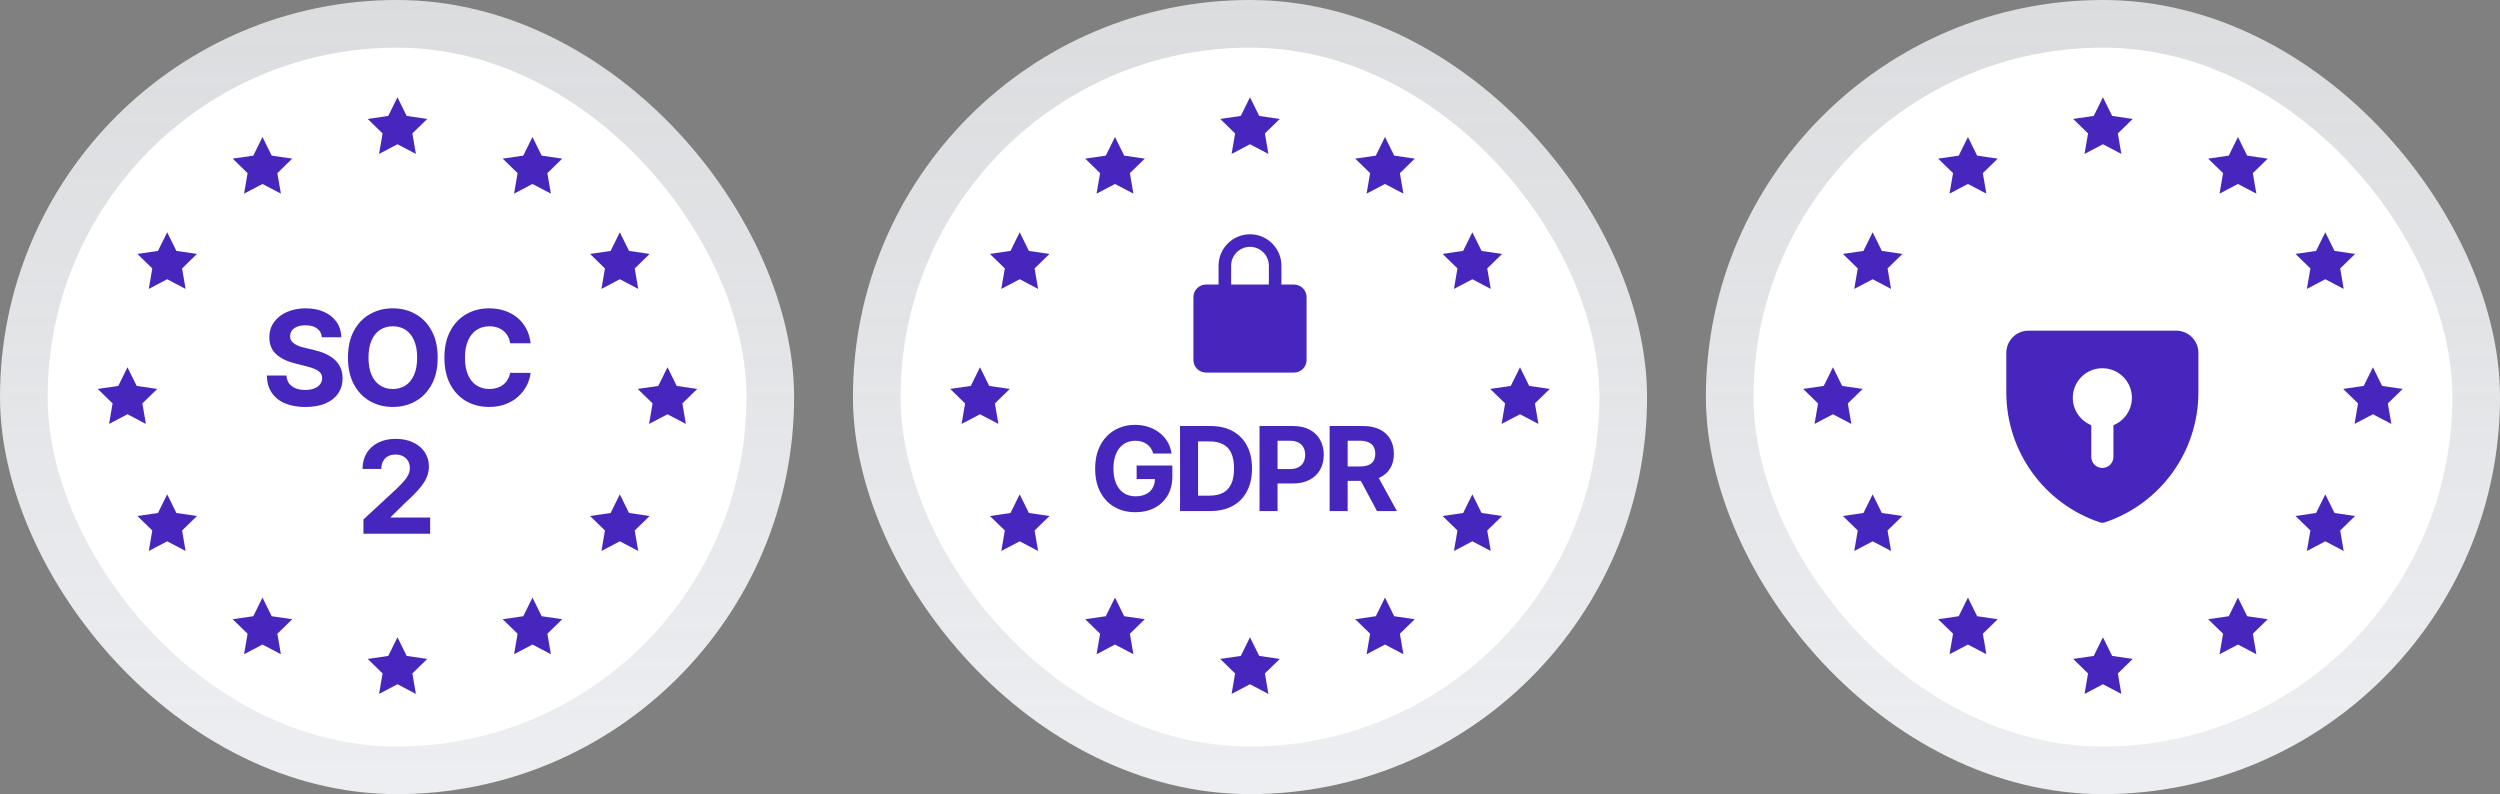
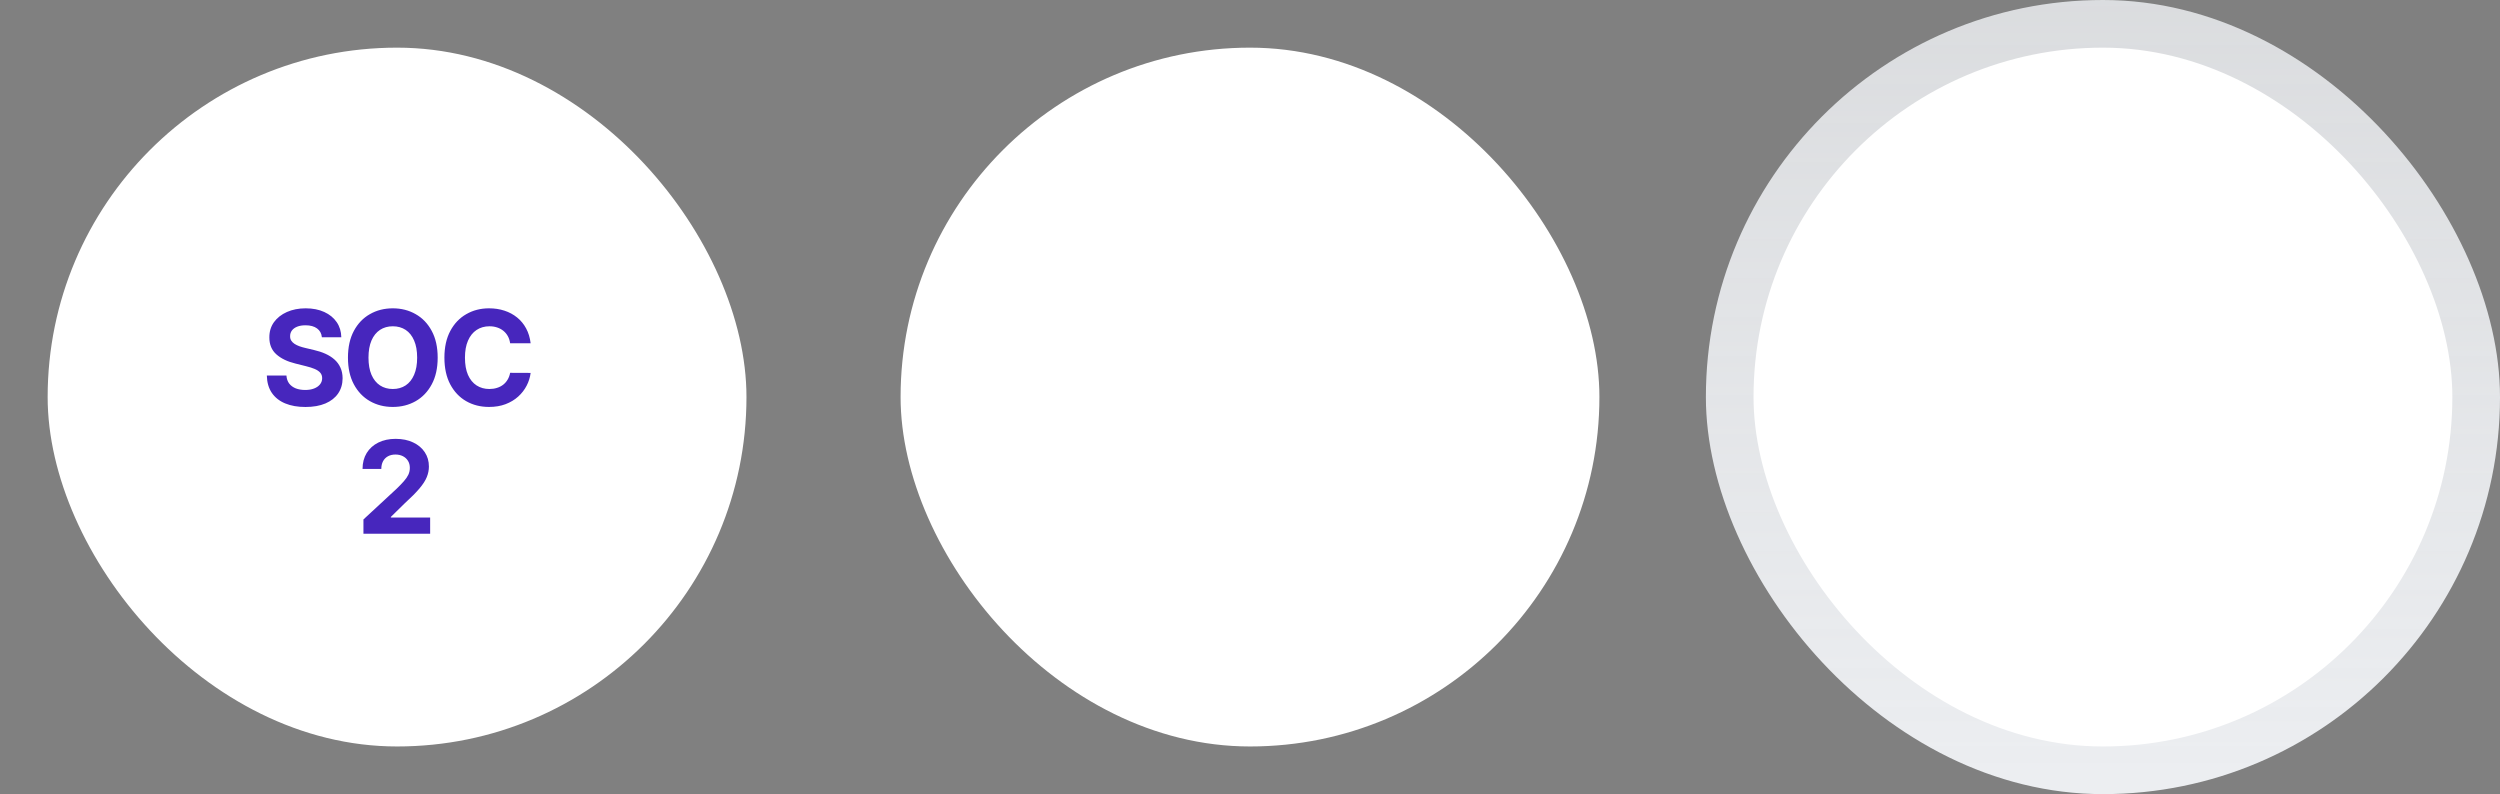
<svg xmlns="http://www.w3.org/2000/svg" width="170" height="54" viewBox="0 0 170 54" fill="none">
  <rect x="0" y="0" width="170" height="54" fill="#808080" stroke="none" />
-   <rect width="54" height="54" rx="27" fill="url(#paint0_linear_2885_7476)" />
  <rect x="3.24" y="3.24" width="47.52" height="47.52" rx="23.76" fill="white" />
  <path d="M26.902 29.842C27.358 29.842 27.755 29.923 28.092 30.085C28.432 30.244 28.696 30.466 28.884 30.75C29.073 31.033 29.166 31.359 29.166 31.725C29.166 31.965 29.119 32.202 29.024 32.436C28.931 32.67 28.764 32.931 28.524 33.216C28.284 33.5 27.945 33.84 27.508 34.238L26.579 35.149V35.192H29.25V36.292H24.714V35.323L26.98 33.225C27.172 33.039 27.334 32.871 27.464 32.722C27.597 32.573 27.698 32.427 27.766 32.284C27.834 32.139 27.869 31.983 27.869 31.815C27.869 31.629 27.826 31.468 27.741 31.334C27.656 31.197 27.54 31.092 27.393 31.019C27.246 30.945 27.079 30.908 26.893 30.908C26.698 30.908 26.528 30.947 26.383 31.026C26.238 31.105 26.126 31.218 26.047 31.365C25.969 31.512 25.929 31.687 25.929 31.889H24.653C24.653 31.473 24.747 31.112 24.935 30.805C25.123 30.499 25.388 30.261 25.728 30.093C26.068 29.926 26.459 29.842 26.902 29.842ZM20.785 20.966C21.268 20.966 21.69 21.05 22.05 21.215C22.413 21.381 22.695 21.612 22.896 21.907C23.098 22.202 23.202 22.544 23.209 22.933H21.888C21.863 22.676 21.753 22.476 21.56 22.334C21.367 22.191 21.105 22.12 20.775 22.12C20.55 22.12 20.36 22.152 20.206 22.215C20.051 22.277 19.932 22.364 19.849 22.474C19.769 22.585 19.728 22.71 19.728 22.85C19.724 22.967 19.748 23.069 19.801 23.156C19.856 23.243 19.931 23.319 20.027 23.382C20.122 23.444 20.233 23.498 20.358 23.544C20.483 23.589 20.616 23.628 20.758 23.66L21.344 23.799C21.628 23.863 21.889 23.949 22.127 24.055C22.364 24.162 22.57 24.292 22.744 24.447C22.918 24.602 23.052 24.784 23.148 24.995C23.245 25.205 23.295 25.447 23.297 25.718C23.295 26.118 23.193 26.464 22.992 26.757C22.792 27.049 22.504 27.275 22.127 27.436C21.751 27.596 21.298 27.675 20.768 27.675C20.242 27.675 19.784 27.595 19.394 27.433C19.006 27.272 18.703 27.033 18.485 26.716C18.269 26.398 18.155 26.003 18.144 25.534H19.477C19.492 25.753 19.554 25.935 19.665 26.082C19.777 26.226 19.926 26.335 20.113 26.41C20.302 26.482 20.515 26.518 20.752 26.518C20.986 26.518 21.188 26.485 21.36 26.417C21.534 26.349 21.669 26.254 21.764 26.133C21.86 26.012 21.907 25.873 21.907 25.715C21.907 25.569 21.864 25.445 21.777 25.345C21.692 25.245 21.566 25.16 21.401 25.09C21.238 25.02 21.038 24.956 20.8 24.899L20.09 24.721C19.541 24.587 19.108 24.378 18.79 24.093C18.472 23.809 18.314 23.425 18.316 22.943C18.314 22.548 18.419 22.202 18.63 21.907C18.845 21.611 19.139 21.381 19.512 21.215C19.885 21.05 20.31 20.966 20.785 20.966ZM26.711 20.966C27.286 20.966 27.804 21.098 28.264 21.362C28.726 21.623 29.091 22.003 29.358 22.503C29.627 23.002 29.762 23.607 29.762 24.319C29.762 25.031 29.627 25.637 29.358 26.136C29.091 26.635 28.726 27.016 28.264 27.28C27.804 27.541 27.286 27.672 26.711 27.672C26.133 27.672 25.613 27.54 25.153 27.277C24.693 27.014 24.329 26.633 24.062 26.133C23.795 25.634 23.661 25.029 23.661 24.319C23.661 23.607 23.795 23.002 24.062 22.503C24.329 22.003 24.693 21.623 25.153 21.362C25.613 21.098 26.133 20.966 26.711 20.966ZM33.254 20.966C33.632 20.966 33.982 21.019 34.304 21.126C34.629 21.232 34.916 21.387 35.166 21.591C35.416 21.793 35.62 22.041 35.777 22.334C35.936 22.627 36.038 22.963 36.083 23.341H34.689C34.663 23.161 34.612 23 34.534 22.86C34.455 22.718 34.354 22.596 34.231 22.497C34.108 22.397 33.966 22.32 33.805 22.267C33.646 22.214 33.473 22.187 33.287 22.187C32.949 22.187 32.655 22.271 32.405 22.439C32.155 22.605 31.961 22.847 31.823 23.166C31.685 23.482 31.617 23.867 31.617 24.319C31.617 24.784 31.685 25.176 31.823 25.493C31.963 25.809 32.159 26.048 32.409 26.21C32.659 26.371 32.948 26.452 33.277 26.452C33.461 26.452 33.632 26.427 33.789 26.378C33.947 26.33 34.089 26.258 34.211 26.165C34.334 26.069 34.437 25.953 34.517 25.817C34.6 25.681 34.657 25.526 34.689 25.352L36.083 25.358C36.046 25.657 35.956 25.947 35.812 26.225C35.67 26.501 35.478 26.75 35.236 26.968C34.996 27.185 34.71 27.357 34.377 27.484C34.047 27.609 33.672 27.672 33.254 27.672C32.673 27.672 32.154 27.54 31.696 27.277C31.24 27.014 30.88 26.632 30.615 26.133C30.352 25.634 30.22 25.029 30.22 24.319C30.22 23.607 30.354 23.002 30.621 22.503C30.888 22.003 31.25 21.623 31.709 21.362C32.166 21.098 32.682 20.966 33.254 20.966ZM26.711 22.187C26.379 22.187 26.088 22.269 25.84 22.432C25.592 22.596 25.399 22.836 25.261 23.153C25.126 23.469 25.057 23.858 25.057 24.319C25.057 24.78 25.125 25.169 25.261 25.486C25.399 25.802 25.592 26.043 25.84 26.207C26.088 26.37 26.379 26.452 26.711 26.452C27.044 26.452 27.335 26.37 27.584 26.207C27.831 26.043 28.023 25.802 28.159 25.486C28.297 25.169 28.366 24.78 28.366 24.319C28.366 23.858 28.297 23.469 28.159 23.153C28.023 22.836 27.831 22.596 27.584 22.432C27.335 22.269 27.044 22.187 26.711 22.187Z" fill="#4726BD" />
-   <path d="M27.654 44.602L29.054 44.807L28.041 45.794L28.28 47.186L27.028 46.528L25.777 47.186L26.016 45.794L25.004 44.807L26.402 44.602L27.028 43.335L27.654 44.602ZM18.475 41.903L19.874 42.107L18.861 43.094L19.1 44.486L17.849 43.829L16.597 44.486L16.836 43.094L15.823 42.107L17.223 41.903L17.849 40.635L18.475 41.903ZM36.834 41.903L38.233 42.107L37.221 43.094L37.46 44.486L36.209 43.829L34.957 44.486L35.196 43.094L34.184 42.107L35.583 41.903L36.209 40.635L36.834 41.903ZM11.994 34.883L13.394 35.088L12.381 36.073L12.62 37.467L11.368 36.808L10.117 37.467L10.356 36.073L9.344 35.088L10.743 34.883L11.368 33.615L11.994 34.883ZM42.774 34.883L44.174 35.088L43.161 36.073L43.4 37.467L42.148 36.808L40.898 37.467L41.136 36.073L40.124 35.088L41.523 34.883L42.148 33.615L42.774 34.883ZM9.294 26.243L10.693 26.447L9.681 27.433L9.92 28.827L8.669 28.169L7.417 28.827L7.656 27.433L6.644 26.447L8.043 26.243L8.669 24.975L9.294 26.243ZM46.015 26.243L47.413 26.447L46.401 27.433L46.64 28.827L45.389 28.169L44.137 28.827L44.376 27.433L43.363 26.447L44.763 26.243L45.389 24.975L46.015 26.243ZM11.994 17.062L13.394 17.267L12.381 18.254L12.62 19.646L11.368 18.988L10.117 19.646L10.356 18.254L9.344 17.267L10.743 17.062L11.368 15.795L11.994 17.062ZM42.774 17.062L44.174 17.267L43.161 18.254L43.4 19.646L42.148 18.988L40.898 19.646L41.136 18.254L40.124 17.267L41.523 17.062L42.148 15.795L42.774 17.062ZM18.475 10.583L19.874 10.787L18.861 11.773L19.1 13.167L17.849 12.509L16.597 13.167L16.836 11.773L15.823 10.787L17.223 10.583L17.849 9.315L18.475 10.583ZM36.834 10.583L38.233 10.787L37.221 11.773L37.46 13.167L36.209 12.509L34.957 13.167L35.196 11.773L34.184 10.787L35.583 10.583L36.209 9.315L36.834 10.583ZM27.654 7.883L29.054 8.088L28.041 9.073L28.28 10.467L27.028 9.808L25.777 10.467L26.016 9.073L25.004 8.088L26.402 7.883L27.028 6.615L27.654 7.883Z" fill="#4726BD" />
-   <rect x="58" width="54" height="54" rx="27" fill="url(#paint1_linear_2885_7476)" />
  <rect x="61.24" y="3.24" width="47.52" height="47.52" rx="23.76" fill="white" />
-   <path d="M85.626 44.602L87.025 44.807L86.012 45.794L86.251 47.186L84.999 46.528L83.749 47.186L83.987 45.794L82.975 44.807L84.374 44.602L84.999 43.335L85.626 44.602ZM76.446 41.903L77.845 42.107L76.832 43.094L77.071 44.486L75.82 43.829L74.568 44.486L74.807 43.094L73.794 42.107L75.194 41.903L75.82 40.635L76.446 41.903ZM94.805 41.903L96.205 42.107L95.192 43.094L95.431 44.486L94.18 43.829L92.928 44.486L93.168 43.094L92.155 42.107L93.554 41.903L94.18 40.635L94.805 41.903ZM69.965 34.883L71.365 35.088L70.352 36.073L70.591 37.467L69.339 36.808L68.088 37.467L68.328 36.073L67.315 35.088L68.714 34.883L69.339 33.615L69.965 34.883ZM100.746 34.883L102.145 35.088L101.132 36.073L101.372 37.467L100.12 36.808L98.869 37.467L99.107 36.073L98.095 35.088L99.494 34.883L100.12 33.615L100.746 34.883ZM77.184 28.89C77.513 28.89 77.819 28.938 78.102 29.034C78.385 29.128 78.636 29.262 78.855 29.435C79.076 29.608 79.257 29.814 79.397 30.053C79.537 30.291 79.626 30.552 79.665 30.838H78.419C78.38 30.7 78.324 30.579 78.252 30.473C78.181 30.366 78.093 30.276 77.989 30.203C77.887 30.128 77.769 30.071 77.637 30.031C77.507 29.991 77.362 29.971 77.204 29.971C76.907 29.971 76.646 30.044 76.421 30.191C76.198 30.338 76.025 30.552 75.901 30.833C75.776 31.111 75.713 31.452 75.713 31.854C75.713 32.257 75.775 32.599 75.898 32.882C76.021 33.164 76.194 33.38 76.418 33.528C76.643 33.675 76.909 33.749 77.215 33.749C77.493 33.749 77.73 33.7 77.926 33.602C78.125 33.503 78.276 33.362 78.379 33.181C78.48 33.01 78.532 32.808 78.537 32.577H77.291V31.657H79.719V32.386C79.719 32.894 79.612 33.33 79.397 33.695C79.182 34.058 78.885 34.339 78.507 34.537C78.13 34.733 77.697 34.83 77.21 34.83C76.665 34.83 76.188 34.711 75.776 34.471C75.364 34.231 75.043 33.889 74.813 33.447C74.585 33.003 74.47 32.476 74.47 31.866C74.47 31.397 74.537 30.979 74.673 30.612C74.811 30.243 75.004 29.931 75.251 29.675C75.499 29.419 75.787 29.224 76.116 29.091C76.444 28.957 76.801 28.89 77.184 28.89ZM82.316 28.97C82.899 28.97 83.402 29.085 83.823 29.316C84.244 29.546 84.568 29.877 84.794 30.307C85.023 30.738 85.137 31.254 85.137 31.854C85.137 32.457 85.023 32.974 84.794 33.407C84.568 33.84 84.243 34.173 83.818 34.404C83.395 34.636 82.888 34.751 82.299 34.751H80.242V28.97H82.316ZM87.937 28.97C88.377 28.97 88.751 29.053 89.061 29.221C89.371 29.386 89.608 29.616 89.77 29.912C89.934 30.206 90.016 30.545 90.016 30.928C90.016 31.312 89.933 31.652 89.767 31.945C89.601 32.239 89.36 32.467 89.044 32.631C88.731 32.794 88.351 32.877 87.906 32.877H86.874V34.751H85.648V28.97H87.937ZM92.704 28.97C93.142 28.97 93.516 29.048 93.826 29.204C94.137 29.358 94.374 29.577 94.537 29.861C94.701 30.143 94.783 30.476 94.783 30.858C94.783 31.242 94.7 31.572 94.534 31.848C94.368 32.123 94.126 32.334 93.811 32.481C93.793 32.489 93.775 32.496 93.757 32.504L94.99 34.751H93.635L92.537 32.701H91.641V34.751H90.415V28.97H92.704ZM81.469 33.704H82.248C82.61 33.704 82.915 33.639 83.163 33.511C83.412 33.382 83.6 33.181 83.724 32.91C83.851 32.637 83.914 32.285 83.914 31.854C83.914 31.427 83.851 31.078 83.724 30.807C83.6 30.536 83.413 30.337 83.165 30.209C82.918 30.081 82.613 30.016 82.251 30.016H81.469V33.704ZM86.874 31.897H87.707C87.943 31.897 88.138 31.856 88.29 31.775C88.445 31.692 88.561 31.578 88.636 31.433C88.714 31.287 88.752 31.119 88.752 30.928C88.752 30.737 88.714 30.569 88.636 30.426C88.561 30.281 88.445 30.169 88.29 30.09C88.136 30.009 87.939 29.969 87.702 29.969H86.874V31.897ZM91.641 31.719H92.474C92.708 31.719 92.902 31.687 93.057 31.623C93.212 31.559 93.327 31.463 93.403 31.335C93.48 31.207 93.519 31.048 93.519 30.858C93.519 30.666 93.48 30.504 93.403 30.372C93.327 30.241 93.212 30.141 93.055 30.073C92.9 30.003 92.704 29.969 92.468 29.969H91.641V31.719ZM67.265 26.243L68.665 26.447L67.652 27.433L67.891 28.827L66.64 28.169L65.388 28.827L65.627 27.433L64.615 26.447L66.014 26.243L66.64 24.975L67.265 26.243ZM103.986 26.243L105.384 26.447L104.373 27.433L104.611 28.827L103.36 28.169L102.108 28.827L102.347 27.433L101.334 26.447L102.734 26.243L103.36 24.975L103.986 26.243ZM84.999 15.931C86.18 15.931 87.137 16.887 87.137 18.067V19.35H87.993C88.465 19.351 88.847 19.733 88.847 20.205V24.48C88.847 24.952 88.465 25.335 87.993 25.335H82.007C81.535 25.335 81.152 24.952 81.152 24.48V20.205C81.152 19.733 81.535 19.35 82.007 19.35H82.862V18.067C82.862 16.887 83.819 15.931 84.999 15.931ZM69.965 17.062L71.365 17.267L70.352 18.254L70.591 19.646L69.339 18.988L68.088 19.646L68.328 18.254L67.315 17.267L68.714 17.062L69.339 15.795L69.965 17.062ZM100.746 17.062L102.145 17.267L101.132 18.254L101.372 19.646L100.12 18.988L98.869 19.646L99.107 18.254L98.095 17.267L99.494 17.062L100.12 15.795L100.746 17.062ZM84.999 16.785C84.291 16.785 83.718 17.359 83.717 18.067V19.35H86.283V18.067C86.282 17.359 85.708 16.785 84.999 16.785ZM76.446 10.583L77.845 10.787L76.832 11.773L77.071 13.167L75.82 12.509L74.568 13.167L74.807 11.773L73.794 10.787L75.194 10.583L75.82 9.315L76.446 10.583ZM94.805 10.583L96.205 10.787L95.192 11.773L95.431 13.167L94.18 12.509L92.928 13.167L93.168 11.773L92.155 10.787L93.554 10.583L94.18 9.315L94.805 10.583ZM85.626 7.883L87.025 8.088L86.012 9.073L86.251 10.467L84.999 9.808L83.749 10.467L83.987 9.073L82.975 8.088L84.374 7.883L84.999 6.615L85.626 7.883Z" fill="#4726BD" />
  <rect x="116" width="54" height="54" rx="27" fill="url(#paint2_linear_2885_7476)" />
  <rect x="119.24" y="3.24" width="47.52" height="47.52" rx="23.76" fill="white" />
-   <path d="M143.626 44.602L145.026 44.807L144.013 45.794L144.252 47.186L143 46.528L141.749 47.186L141.987 45.794L140.975 44.807L142.374 44.602L143 43.335L143.626 44.602ZM134.446 41.903L135.845 42.107L134.833 43.094L135.071 44.486L133.82 43.829L132.568 44.486L132.808 43.094L131.795 42.107L133.194 41.903L133.82 40.635L134.446 41.903ZM152.806 41.903L154.205 42.107L153.193 43.094L153.432 44.486L152.181 43.829L150.929 44.486L151.168 43.094L150.155 42.107L151.555 41.903L152.181 40.635L152.806 41.903ZM127.966 34.883L129.365 35.088L128.353 36.073L128.592 37.467L127.34 36.809L126.089 37.467L126.328 36.073L125.316 35.088L126.715 34.883L127.34 33.615L127.966 34.883ZM158.746 34.883L160.146 35.088L159.133 36.073L159.371 37.467L158.12 36.809L156.868 37.467L157.108 36.073L156.095 35.088L157.494 34.883L158.12 33.615L158.746 34.883ZM147.984 22.486C148.817 22.486 149.491 23.161 149.491 23.993V26.681C149.491 30.693 146.925 34.255 143.119 35.523C143.016 35.558 142.905 35.558 142.802 35.523C138.996 34.255 136.429 30.693 136.429 26.681V23.993C136.429 23.161 137.104 22.486 137.937 22.486H147.984ZM142.96 25.039C141.85 25.039 140.951 25.938 140.95 27.048C140.95 27.891 141.471 28.614 142.207 28.912V31.067C142.207 31.483 142.544 31.821 142.96 31.821C143.376 31.821 143.714 31.483 143.714 31.067V28.912C144.45 28.614 144.97 27.891 144.97 27.048C144.97 25.938 144.07 25.039 142.96 25.039ZM125.266 26.243L126.665 26.447L125.652 27.433L125.892 28.827L124.641 28.169L123.389 28.827L123.628 27.433L122.615 26.447L124.015 26.243L124.641 24.976L125.266 26.243ZM161.985 26.243L163.385 26.447L162.373 27.433L162.611 28.827L161.36 28.169L160.109 28.827L160.348 27.433L159.335 26.447L160.734 26.243L161.36 24.976L161.985 26.243ZM127.966 17.062L129.365 17.267L128.353 18.254L128.592 19.646L127.34 18.988L126.089 19.646L126.328 18.254L125.316 17.267L126.715 17.062L127.34 15.795L127.966 17.062ZM158.746 17.062L160.146 17.267L159.133 18.254L159.371 19.646L158.12 18.988L156.868 19.646L157.108 18.254L156.095 17.267L157.494 17.062L158.12 15.795L158.746 17.062ZM134.446 10.583L135.845 10.787L134.833 11.773L135.071 13.167L133.82 12.509L132.568 13.167L132.808 11.773L131.795 10.787L133.194 10.583L133.82 9.315L134.446 10.583ZM152.806 10.583L154.205 10.787L153.193 11.773L153.432 13.167L152.181 12.509L150.929 13.167L151.168 11.773L150.155 10.787L151.555 10.583L152.181 9.315L152.806 10.583ZM143.626 7.883L145.026 8.087L144.013 9.073L144.252 10.467L143 9.808L141.749 10.467L141.987 9.073L140.975 8.087L142.374 7.883L143 6.615L143.626 7.883Z" fill="#4726BD" />
  <defs>
    <linearGradient id="paint0_linear_2885_7476" x1="27" y1="0" x2="27" y2="54" gradientUnits="userSpaceOnUse">
      <stop stop-color="#ECEEF1" stop-opacity="0.84" />
      <stop offset="1" stop-color="#ECEEF1" />
    </linearGradient>
    <linearGradient id="paint1_linear_2885_7476" x1="85" y1="0" x2="85" y2="54" gradientUnits="userSpaceOnUse">
      <stop stop-color="#ECEEF1" stop-opacity="0.84" />
      <stop offset="1" stop-color="#ECEEF1" />
    </linearGradient>
    <linearGradient id="paint2_linear_2885_7476" x1="143" y1="0" x2="143" y2="54" gradientUnits="userSpaceOnUse">
      <stop stop-color="#ECEEF1" stop-opacity="0.84" />
      <stop offset="1" stop-color="#ECEEF1" />
    </linearGradient>
  </defs>
</svg>